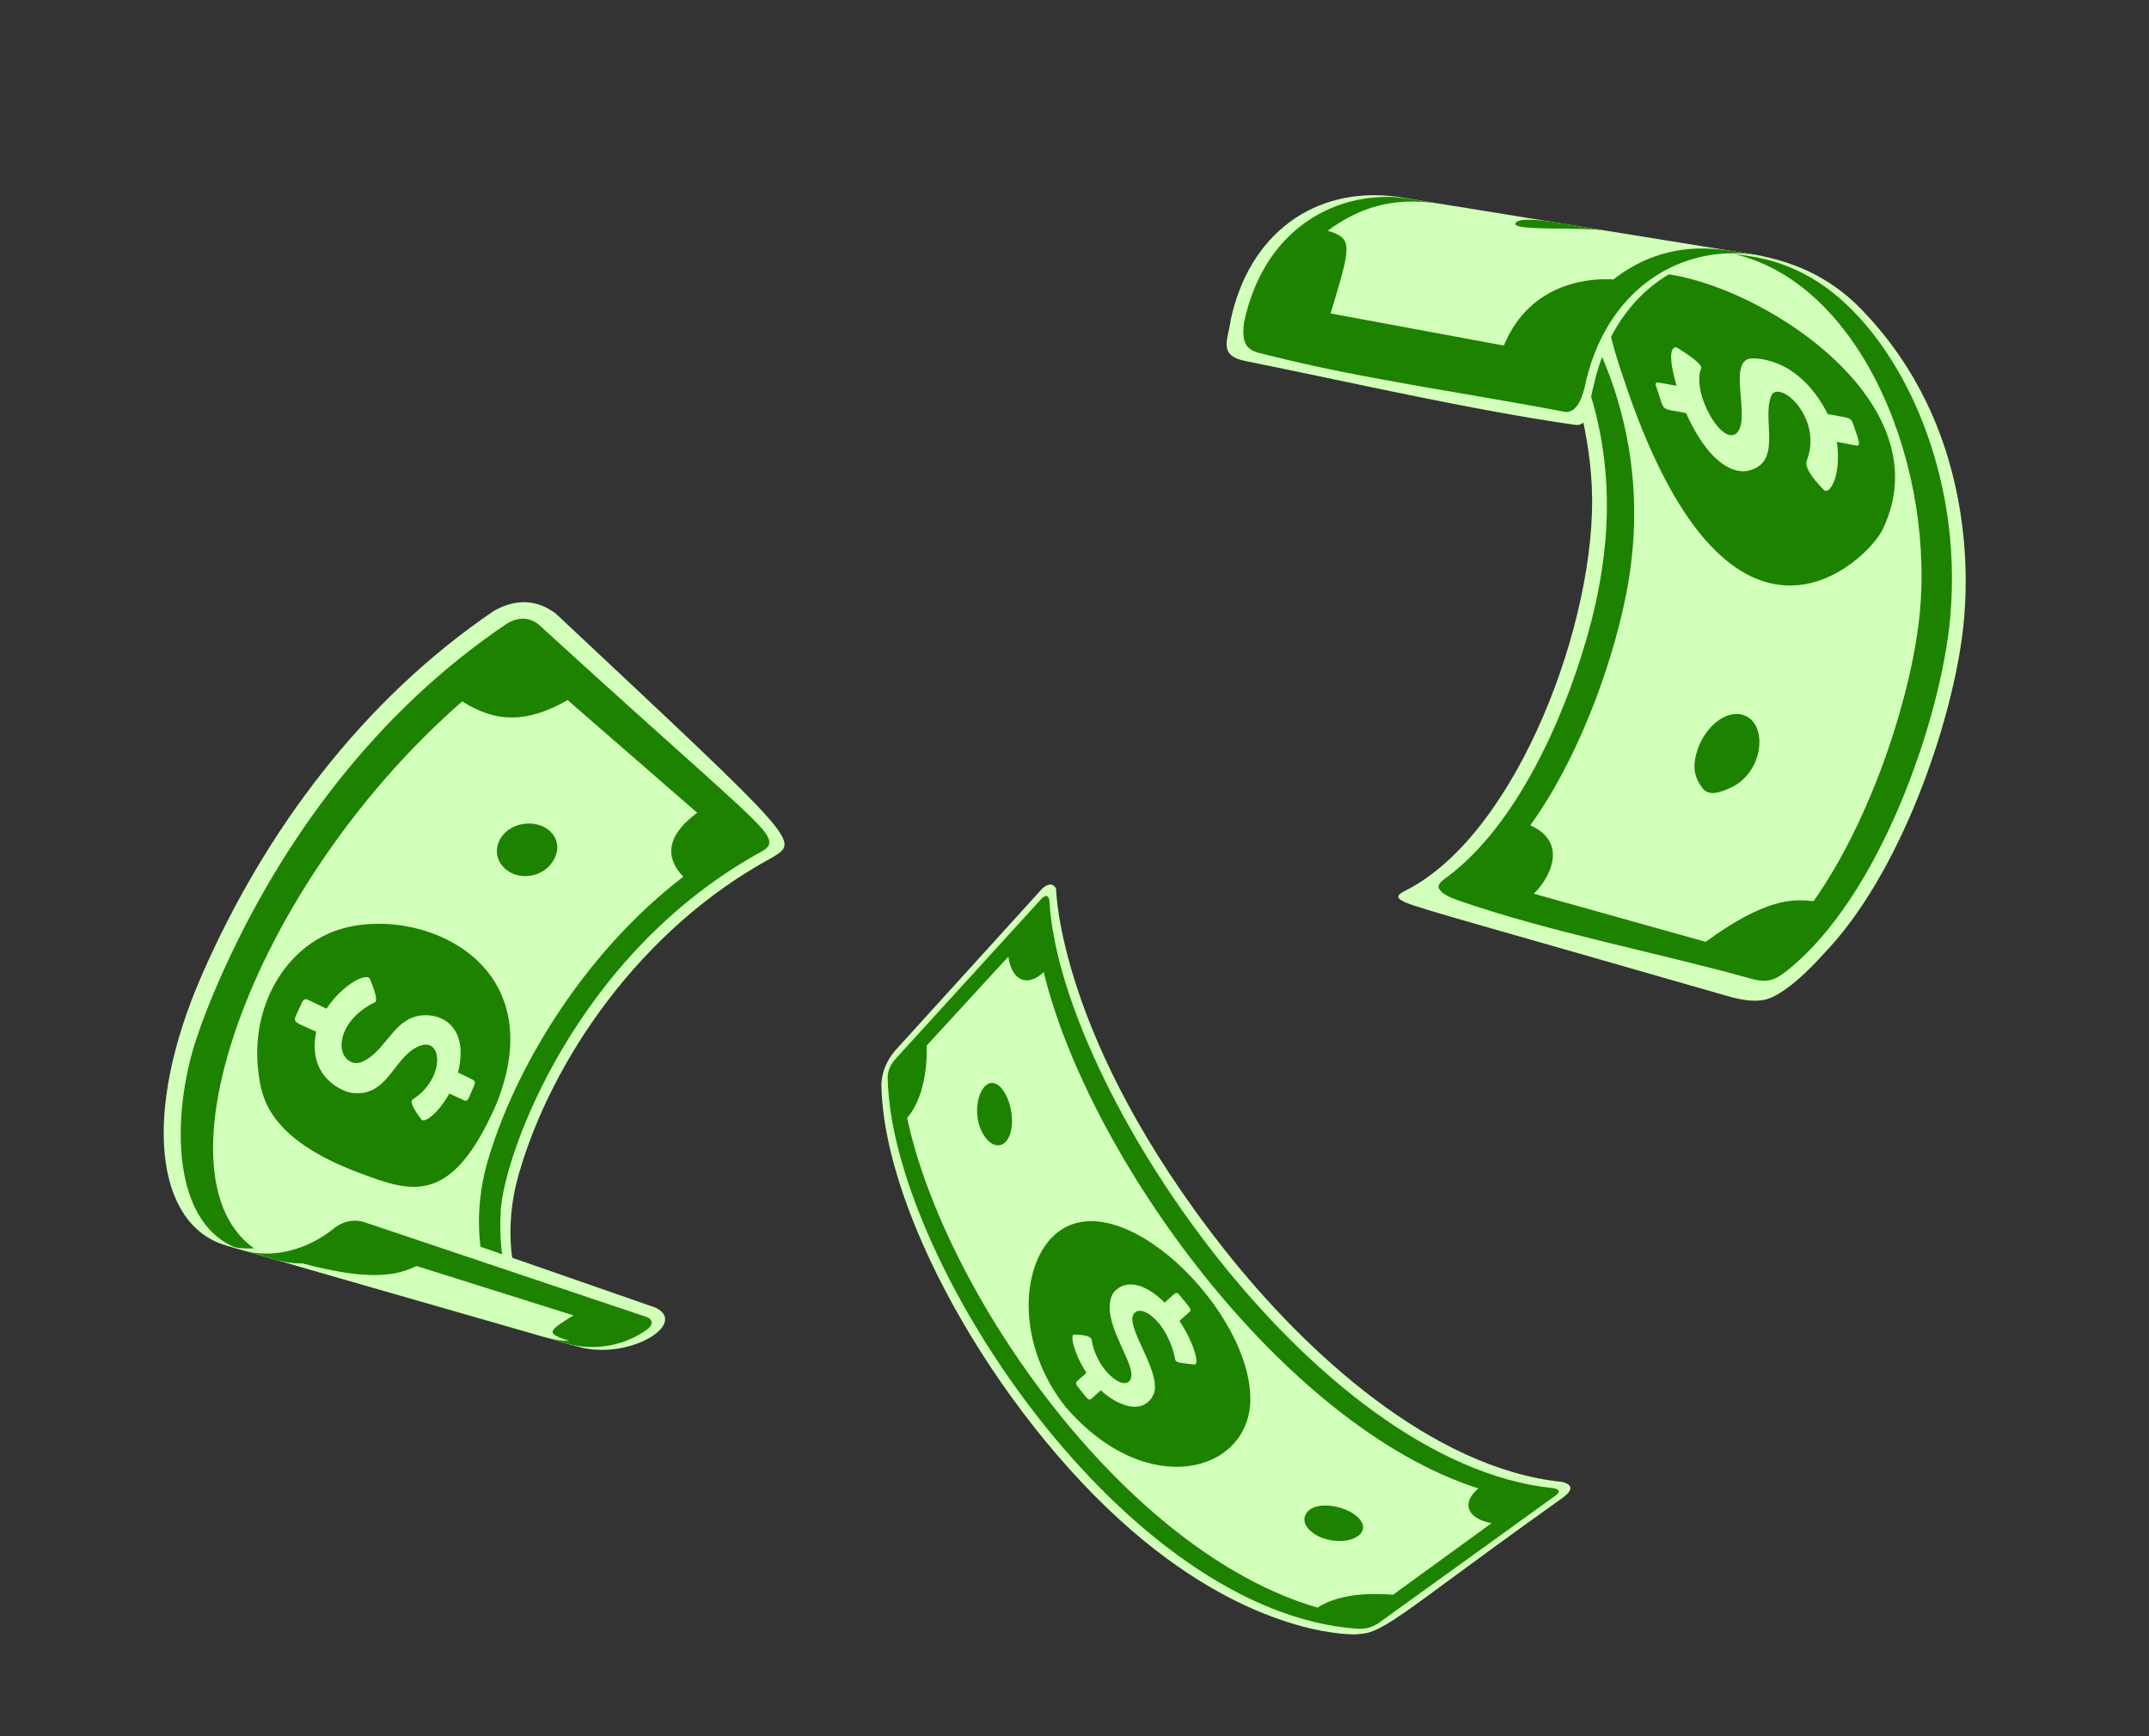
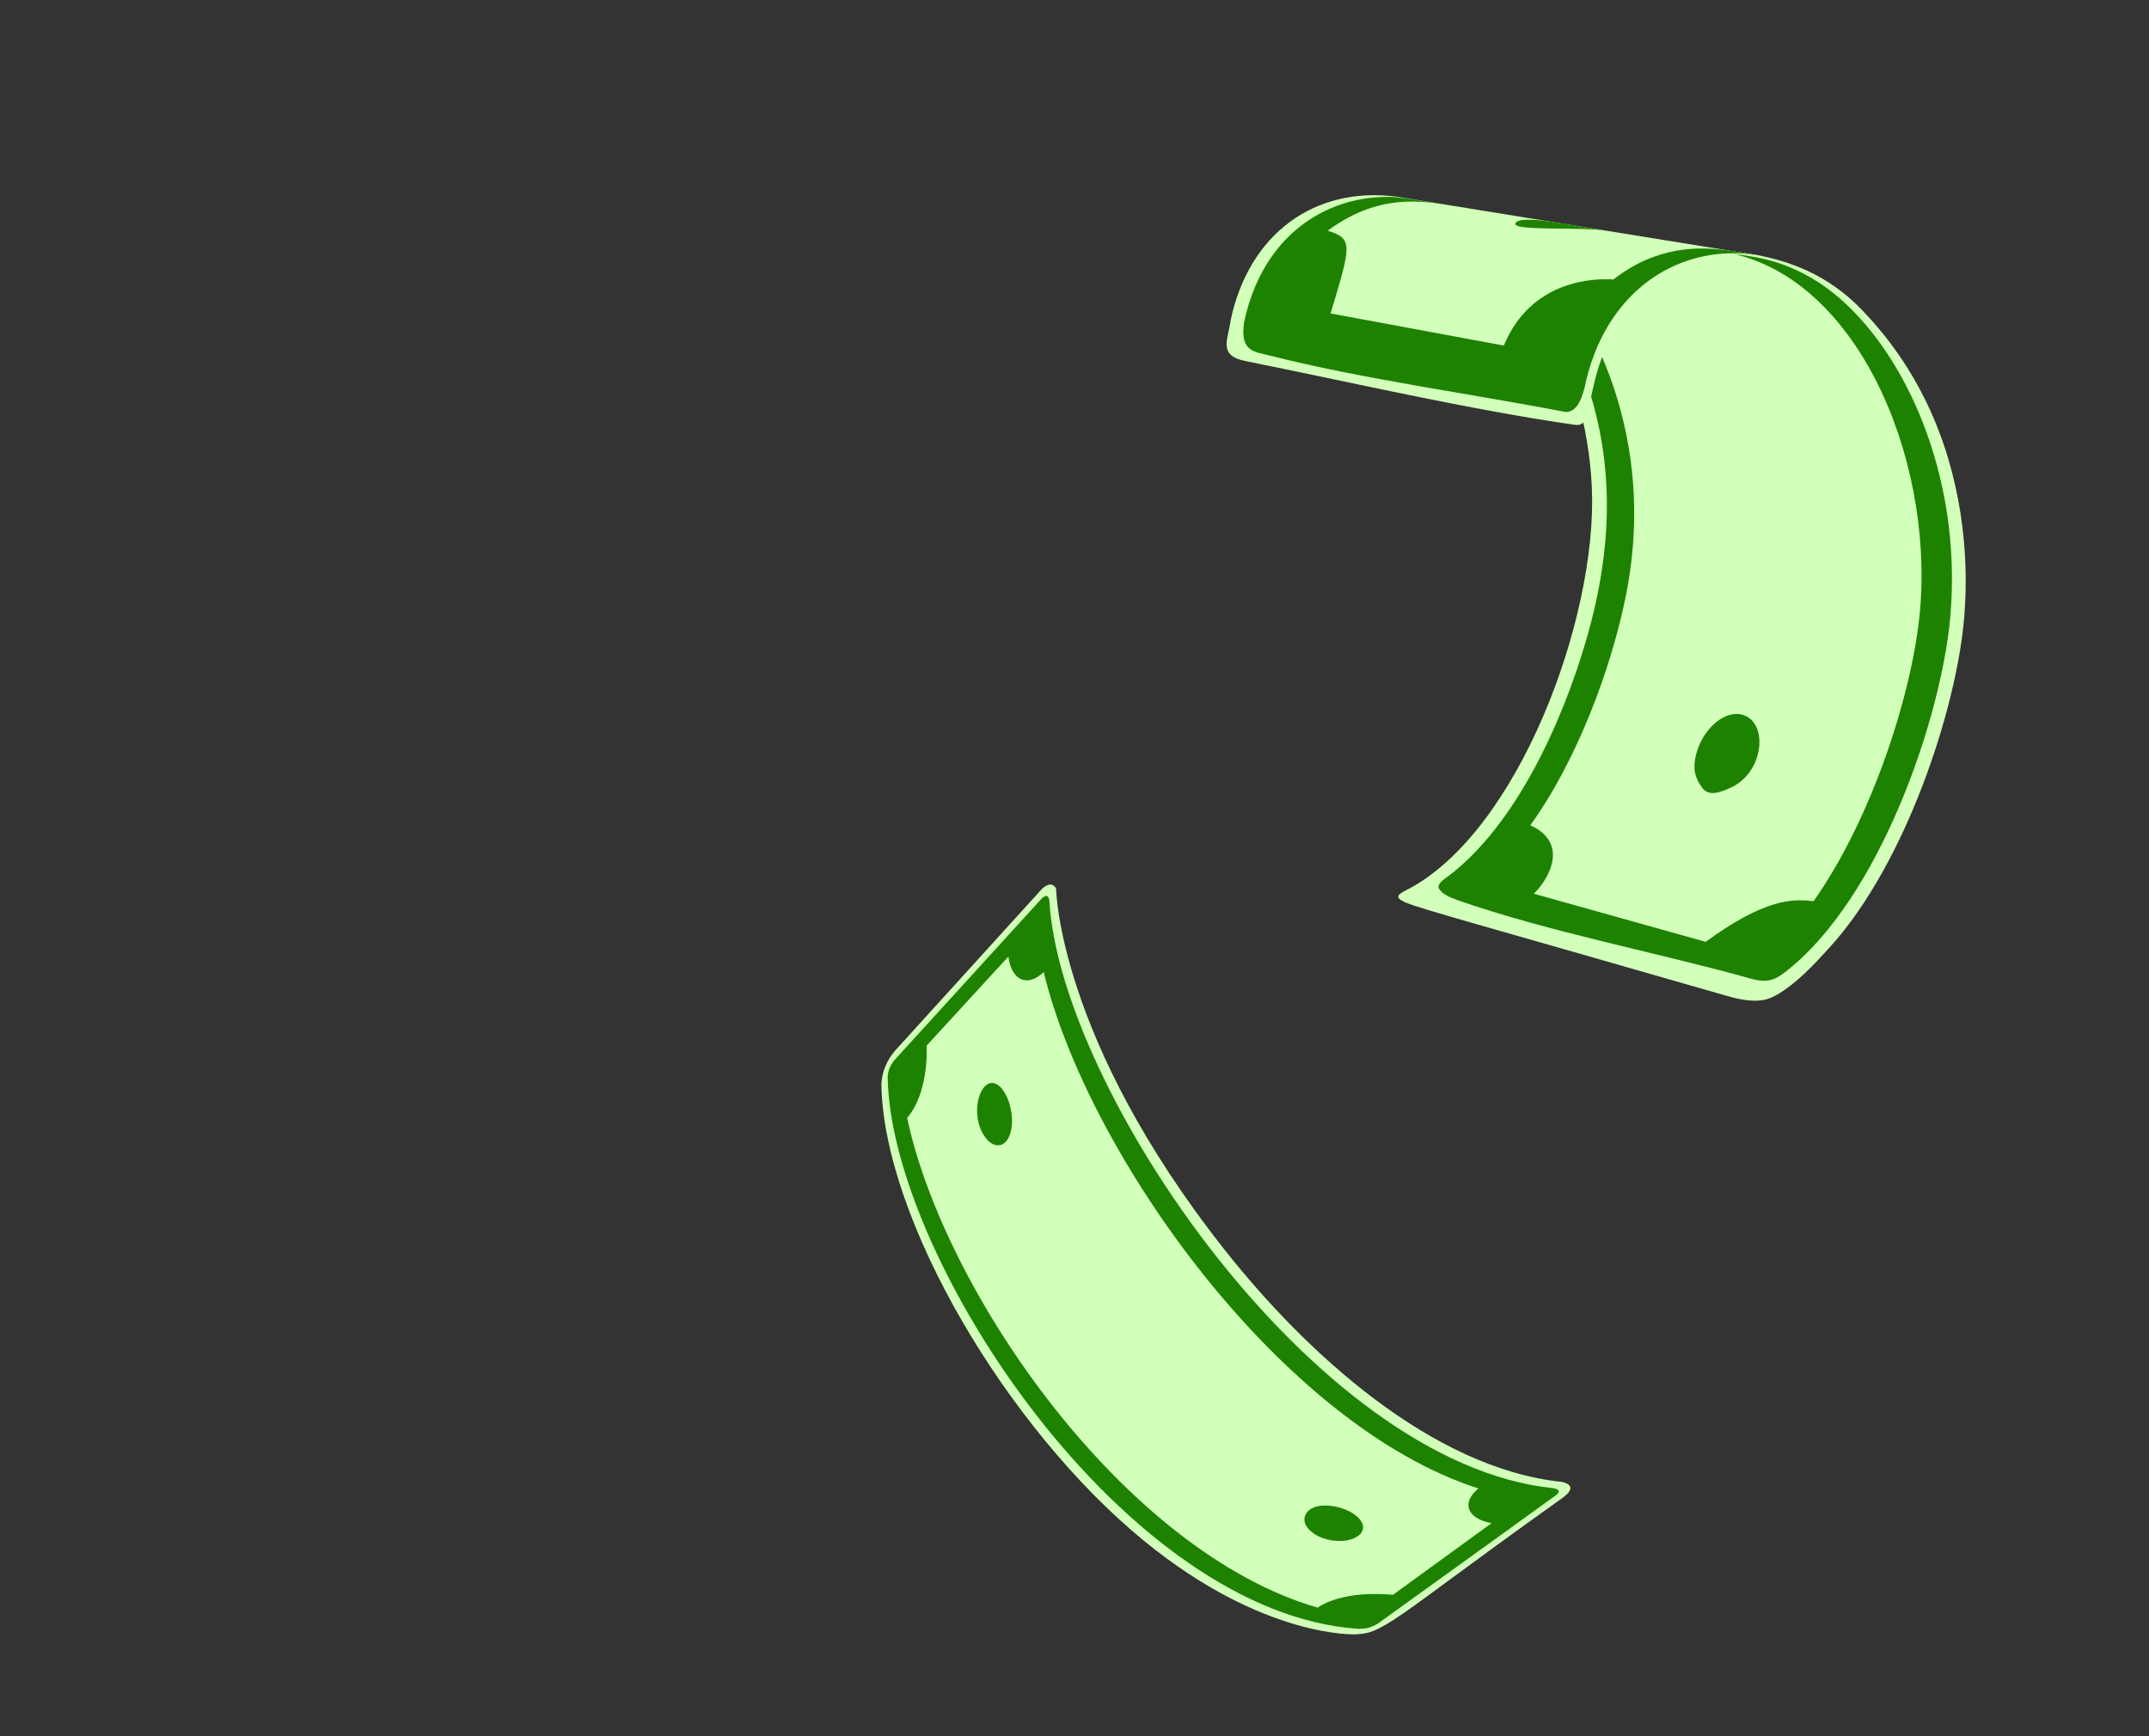
<svg xmlns="http://www.w3.org/2000/svg" width="198" height="160" viewBox="0 0 198 160" fill="none">
  <rect x="0" y="0" width="198" height="160" fill="#333333" stroke="none" />
  <g clip-path="url(#clip0_351_40)">
    <path d="M180.968 56.952C181.236 53.769 181.134 50.518 180.63 47.286C179.549 40.353 176.668 33.788 171.402 28.411C167.056 23.97 161.969 23.529 159.85 23.182C162.783 23.66 131.82 18.829 128.887 18.351C139.867 20.136 146.181 33.769 146.667 44.96C147.192 56.966 139.879 76.694 129.648 81.994C128.91 82.375 128.296 82.677 129.571 83.195C131.225 83.864 136.973 85.402 159.126 91.784C161.769 92.544 162.826 92.18 163.673 91.699C165.525 90.64 167.136 88.891 168.577 87.308C175.606 79.582 180.264 65.306 180.968 56.952Z" fill="#D2FFB9" />
    <path d="M158.809 23.222C170.932 25.195 178.101 41.928 176.916 56.112C176.3 63.489 172.594 75.266 167.09 83.057C165.112 82.803 162.547 82.86 157.155 86.797L141.324 82.364C143.031 80.648 144.353 77.552 140.995 76.057C145.24 70.172 148.448 61.706 149.822 54.788C151.07 48.5 150.716 42.481 149.047 36.87C146.823 29.388 141.77 21.377 134.093 19.285C133.596 19.15 133.099 19.04 132.601 18.961L158.809 23.222ZM161.573 23.671L130.118 18.554C137.14 19.697 142.129 25.723 144.972 32.145C149.016 41.284 148.728 50.109 146.138 59.008C143.957 66.504 139.671 76.068 133.379 80.793C133.207 80.92 132.362 81.423 132.568 81.865C132.808 82.378 133.673 82.734 134.221 82.927C142.512 85.853 153.162 87.889 161.294 90.183C162.535 90.534 163.306 90.477 164.375 89.662C173.222 82.912 178.926 65.975 179.703 56.714C180.791 43.798 175.478 32.287 168.959 27.039C167.183 25.611 165.169 24.575 163.11 24.008C162.6 23.869 162.088 23.756 161.576 23.673L161.573 23.671Z" fill="#1D8200" />
    <path d="M156.512 68.787C155.817 70.65 156.123 71.63 156.843 72.609C157.459 73.447 158.55 72.984 159.346 72.643C162.466 71.315 162.954 66.817 160.739 65.933C159.292 65.355 157.394 66.636 156.512 68.787Z" fill="#1D8200" />
-     <path d="M166.538 38.986C165.661 36.526 163.602 35.467 163.195 36.48C162.286 38.735 164.335 42.724 160.967 43.403C160.474 43.503 157.886 43.713 155.345 38.062C152.769 37.571 153.477 38.056 152.575 35.571C152.523 35.365 152.529 35.357 152.631 35.243C152.811 35.231 154.625 35.586 154.472 35.559C153.337 31.638 154.477 32.007 154.488 32.014C156.102 33.023 156.852 33.667 156.738 33.947C155.802 36.236 158.839 41.472 160.121 39.785C161.229 38.325 159.239 33.431 161.23 33.04C161.272 33.032 165.565 32.575 168.403 38.163C170.655 38.584 170.512 38.398 170.857 39.405C171.277 40.639 171.459 41.092 171.063 41.067L169.24 40.718C169.689 43.791 168.58 45.673 168.037 45.149C166.781 43.866 166.26 42.957 166.475 42.422C166.769 41.682 167.022 40.487 166.537 38.989L166.538 38.986ZM149.954 35.957C159.667 64.064 172.103 51.552 173.428 48.853C179.984 35.495 157.293 23.335 150.075 25.358C146.663 26.317 148.262 30.998 149.954 35.957Z" fill="#1D8200" />
    <path d="M128.725 18.131C121.084 17.117 115.066 21.584 113.388 29.508C113.149 31.319 112.198 32.759 114.744 33.271C124.248 35.182 135.474 37.773 145.081 39.148C146.325 39.327 146.17 38.136 146.961 34.991C148.819 27.584 154.219 23.641 160.058 23.47C160.933 23.447 161.815 23.502 162.698 23.646L128.725 18.131Z" fill="#D2FFB9" />
    <path d="M159.108 23.064C156.539 22.724 152.658 22.636 148.657 25.753C146.926 25.642 141.08 25.75 138.557 31.846L122.595 28.886C124.515 22.518 124.672 21.999 122.325 21.261C127.492 17.463 131.675 18.608 135.759 19.27C136.483 19.389 141.67 20.231 142.407 20.35C142.956 20.439 155.638 22.498 156.224 22.592C157.089 22.733 158.242 22.919 159.107 23.059L159.108 23.064ZM161.918 23.519C127.119 17.873 129.179 18.114 127.416 18.157C125.72 18.199 124.057 18.557 122.509 19.241C118.223 21.131 115.588 25.035 114.618 29.742C114.244 32.438 115.567 32.398 117 32.767C125.303 34.899 136.119 36.385 144.244 37.969C145.06 37.971 145.604 37.274 146 35.705C147.642 27.756 153.228 23.524 159.281 23.345C160.153 23.319 161.036 23.379 161.918 23.519Z" fill="#1D8200" />
    <path d="M147.998 21.26C145.528 20.87 138.674 21.355 139.712 20.466C140.193 20.053 142.338 20.344 142.969 20.444L147.998 21.26Z" fill="#1D8200" />
  </g>
  <g clip-path="url(#clip1_351_40)">
    <path d="M143.914 136.566C131.946 135.335 120.316 124.664 112.819 115.161C97.46 95.697 97.307 81.908 97.307 81.908C96.977 81.23 96.355 81.576 96.021 81.897L82.428 96.869C81.658 97.819 81.268 98.786 81.207 99.908C81.386 112.317 92.785 131.701 105.462 142.047C116.475 151.035 124.942 150.616 124.942 150.616C125.824 150.53 126.348 150.594 128.379 149.293C130.702 147.805 134.522 144.768 143.948 138.052C144.824 137.429 145.05 136.833 143.917 136.572L143.914 136.566Z" fill="#D2FFB9" />
    <path d="M136.22 137.169C134.61 138.493 135.167 139.961 137.432 140.368L128.34 146.974C127.284 146.868 123.665 146.644 121.4 148.154C103.617 143.016 87.005 119.143 83.581 103.025C85.479 100.784 85.407 97.081 85.374 96.36L92.906 88.157C93.207 90.379 94.668 91.016 96.163 89.579C100.222 106.399 118.087 131.367 136.217 137.17L136.22 137.169ZM81.787 99.281C82.06 116.038 103.69 148.735 125.196 150.108C125.903 150.08 126.213 150.036 126.924 149.643C138.193 141.523 141.75 138.974 142.925 138.106C143.26 137.857 144.21 137.366 143.113 137.145C121.044 134.912 97.608 100.14 96.686 82.987C96.64 82.82 96.572 82.273 96 82.781L82.377 97.734C82.172 98.021 81.788 98.553 81.787 99.281Z" fill="#1D8200" />
    <path d="M121.421 141.555C123.61 142.596 125.99 141.715 125.532 140.442C124.979 138.914 121.126 137.974 120.297 139.57C119.903 140.332 120.577 141.115 121.424 141.554L121.421 141.555Z" fill="#1D8200" />
    <path d="M90.312 103.962C91.092 105.856 92.426 105.975 92.972 104.746C93.828 102.811 92.515 99.336 91.124 99.853C90.216 100.19 89.652 102.193 90.312 103.962Z" fill="#1D8200" />
-     <path d="M106.772 121.953C105.369 120.284 104.378 120.706 104.331 121.484C104.287 122.146 104.798 123.252 105.339 124.426C105.861 125.561 106.739 127.46 106.294 128.478C105.563 130.15 103.515 130.004 101.425 128.133L100.508 128.946C100.256 129.079 100.131 128.836 99.469 128.002C99.239 127.713 99.051 127.528 99.202 127.316L100.095 126.515C98.906 124.657 98.59 122.987 98.945 122.986C99.979 123.002 100.522 123.162 100.575 123.467C101.12 126.681 104.116 128.581 104.239 126.745C104.339 125.243 101.411 121.647 102.469 119.339C102.739 118.755 104.345 117.16 107.312 120.044C108.499 118.979 108.341 118.926 108.882 119.6C109.534 120.415 109.831 120.667 109.622 120.88L108.67 121.725C110.057 123.848 110.517 125.738 110.063 125.752C108.531 125.568 108.322 125.605 108.255 125.193C108.225 125.011 107.928 123.386 106.787 121.956L106.772 121.953ZM98.218 129.704C105.671 138.295 114.929 135.718 115.191 129.227C115.529 120.909 102.836 108.362 97.05 113.912C93.978 116.859 93.701 124.069 98.218 129.704Z" fill="#1D8200" />
  </g>
  <g clip-path="url(#clip2_351_40)">
    <path d="M47.758 108.348C50.776 97.683 59.088 85.54 71.105 79.053C73.647 77.478 74.053 77.97 51.21 56.547C49.486 55.246 47.58 55.152 45.544 56.271C33.523 64.415 24.459 76.464 18.612 89.825C12.954 102.754 14.392 112.921 20.825 114.775C22.512 115.261 51.667 123.648 53.246 124.103C47.173 122.267 46.042 114.413 47.76 108.351L47.758 108.348Z" fill="#D2FFB9" />
    <path d="M25.592 116.142C12.509 111.794 22.201 82.432 42.592 64.634C45.732 66.653 48.634 66.617 52.3 64.518L64.239 74.904C60.861 77.393 61.679 79.481 62.962 80.793C53.769 87.835 47.366 98.54 44.895 107.142C43.138 113.263 44.188 121.494 50.331 123.263L25.589 116.144L25.592 116.142ZM22.453 115.24L52.292 123.827C47.239 122.299 45.843 116.948 46.131 111.621C46.411 106.481 52.999 87.81 70.335 78.382C70.789 78.052 71.35 77.684 70.207 76.365C68.427 74.309 62.927 69.71 49.59 57.518C48.733 56.886 47.822 56.85 46.805 57.405C34.777 65.464 25.84 77.408 20.115 90.523C19.313 92.355 18.608 94.166 18.057 95.845C15.818 102.666 15.578 113.262 22.449 115.239L22.453 115.24Z" fill="#1D8200" />
    <path d="M50.613 79.805C52.349 77.832 50.743 75.695 48.414 75.912C46.004 76.138 44.903 78.689 46.6 80.111C47.734 81.061 49.533 80.922 50.613 79.805Z" fill="#1D8200" />
    <path d="M31.743 95.053C30.882 97.184 32.246 98.282 33.255 97.895C35.72 96.952 36.303 93.226 39.645 93.582C41.375 93.766 43.081 95.253 42.2 98.845C43.944 99.691 43.916 99.516 43.585 100.273C43.18 101.193 43.121 101.554 42.796 101.423L41.401 100.776C40.438 102.496 39.176 103.535 38.821 103.177C38.027 102.108 37.761 101.49 38.022 101.323C41.012 99.394 40.79 95.636 38.75 96.359C36.245 97.247 35.827 101.174 32.401 100.716C31.544 100.601 28.264 99.24 29.139 95.079C26.744 93.969 26.917 94.394 27.692 92.671C27.818 92.392 27.955 91.958 28.339 92.117L30.077 92.959C31.653 90.631 33.771 89.647 34.066 90.189C34.633 91.529 34.792 92.257 34.541 92.371C34.074 92.584 32.488 93.406 31.75 95.045L31.743 95.053ZM45.783 101.615C51.252 87.823 37.239 82.905 30.243 86.047C25.723 88.076 23.081 93.371 23.82 98.917C24.099 101.021 24.622 104.936 33.18 108.119C37.898 109.872 41.625 111.259 45.785 101.618L45.783 101.615Z" fill="#1D8200" />
    <path d="M60.399 120.507L34.402 111.46C32.595 110.92 30.822 111.48 29.31 112.583C26.962 114.56 23.705 115.6 20.824 114.772L22.495 115.251C40.361 120.392 47.744 122.547 51.002 123.454L53.245 124.1C57.868 125.43 63.484 122.009 60.399 120.507Z" fill="#D2FFB9" />
    <path d="M38.382 116.672C36.704 117.462 34.368 118.163 27.877 116.433C26.825 116.416 26.567 116.382 25.592 116.142C51.281 123.533 50.698 123.541 52.441 123.573C50.228 122.851 50.476 122.695 52.836 121.222L38.385 116.67L38.382 116.672ZM33.492 112.607L59.653 121.396C60.151 121.629 60.17 122.046 59.706 122.459C57.627 124.008 54.782 124.544 52.292 123.827L22.453 115.24C25.331 116.068 28.57 115.045 30.895 113.101C31.981 112.331 32.986 112.46 33.487 112.606L33.492 112.607Z" fill="#1D8200" />
  </g>
  <defs>
    <clipPath id="clip0_351_40">
      <rect width="79.744" height="69.235" fill="white" transform="translate(131.36 0.772) rotate(34.224)" />
    </clipPath>
    <clipPath id="clip1_351_40">
      <rect width="43.373" height="74.918" fill="white" transform="translate(74 92.86) rotate(-26.635)" />
    </clipPath>
    <clipPath id="clip2_351_40">
-       <rect width="65.149" height="65.149" fill="white" transform="translate(56.355 50) rotate(59.886)" />
-     </clipPath>
+       </clipPath>
  </defs>
</svg>